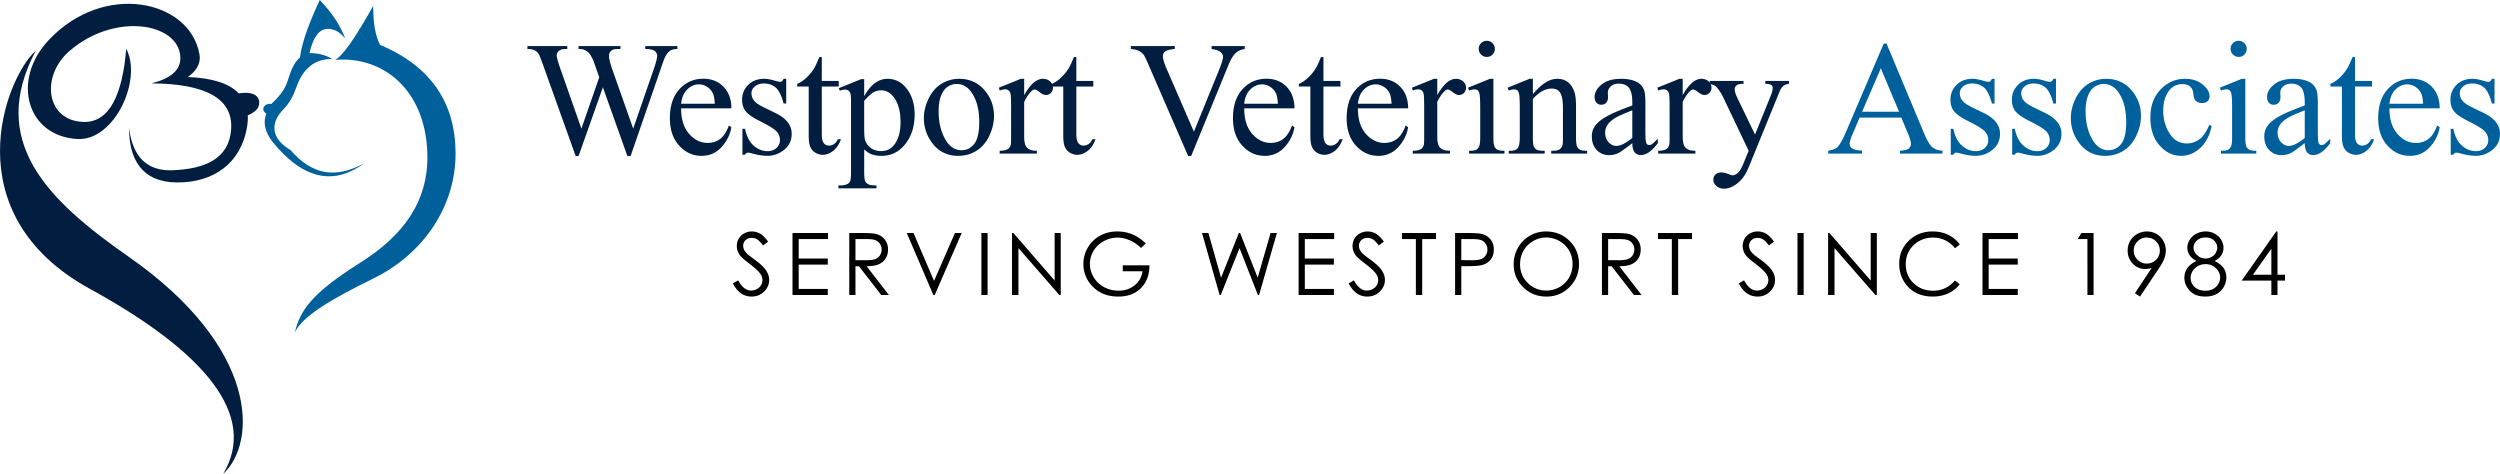
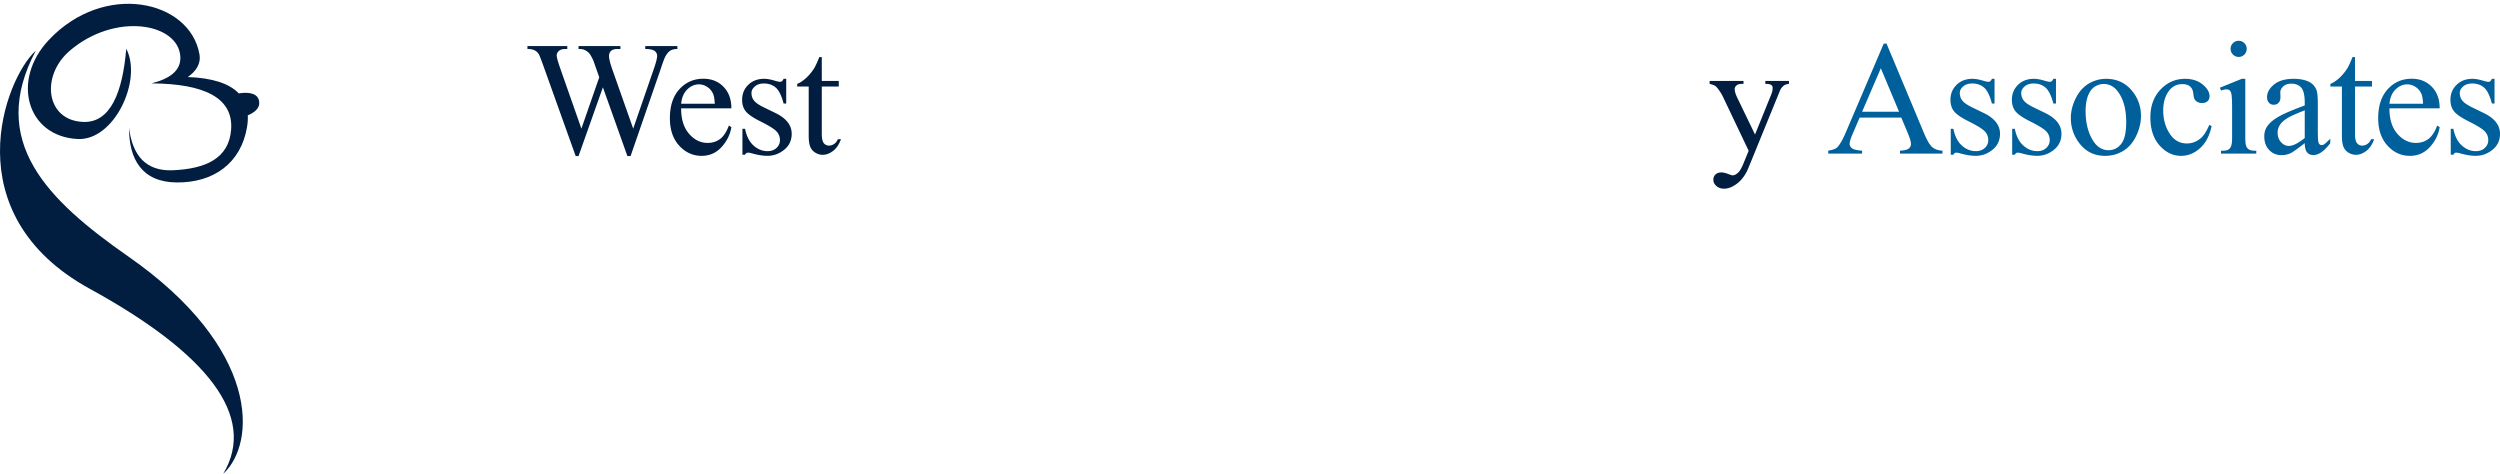
<svg xmlns="http://www.w3.org/2000/svg" xml:space="preserve" id="Layer_1" x="0" y="0" enable-background="new 0 0 492.416 93.327" version="1.1" viewBox="0 0 492.416 93.327">
  <style>.st0{fill:#011e41}.st1{fill:#00609c}</style>
  <g>
    <path d="M7.049 9.985C-2.415 27.827 9.232 39.34 25.331 50.562 51.192 68.595 50.57 87.248 43.967 93.327c6.776-11.353-3.238-23.813-26.265-36.433C-9.219 42.141.971 15.435 7.049 9.985M24.865 9.6c-.706 8.533-3.08 14.608-8.45 14.418-7.396-.261-8.471-9.065-2.662-14.034 8.94-7.645 21.36-5.453 21.766 1.153.172 2.812-2.157 4.398-5.696 5.287 10.49.056 16.132 2.884 15.704 9.036-.401 5.812-5.121 7.797-11.479 8.074-5.213.228-7.951-2.807-8.632-8.362-.015 6.121 2.472 10.692 9.366 10.765 7.334.078 12.665-3.826 13.868-10.862.142-.834.194-1.618.157-2.353 1.318-.562 2.332-1.372 2.257-2.563-.113-1.747-1.927-2.097-4.033-1.767-1.853-1.94-5.171-3.045-10.045-3.217 1.6-1.129 2.643-2.575 2.296-4.52C37.387.025 20.551-3.73 9.619 7.868c-7.493 7.951-4.31 19.03 5.693 19.514 7.223.351 12.781-11.661 9.553-17.782" class="st0" />
-     <path d="M65.975 11.802c1.44-.633 4.016-4.358 7.538-10.645-.014 2.946.302 5.611 1.331 7.66 10.286 4.358 14.792 11.649 14.889 21.146.107 10.521-6.205 20.001-16.22 24.906-7.759 3.799-14.029 7.361-15.44 10.645 1.007-4.408 3.439-7.824 12.82-13.729 8.266-5.201 13.591-11.899 13.28-21.629-.4-12.498-8.732-19.175-18.198-18.354m5.79 20.33c-5.693 3.175-10.343 2.285-14.566-2.6-3.796-2.216-4.07-5.282-1.333-8.046 1.194-1.205 1.955-2.711 2.527-4.336 1.199-3.403 3.347-5.554 7.031-5.54-1.125-.678-2.506-1.149-4.456-1.155.657-3.003 1.859-4.791 3.629-4.768 1.607.018 2.604.954 3.401 1.878-.965-2.554-2.635-5.076-5.01-7.565-1.97 4.196-3.466 8.091-3.905 11.322-1.367 1.206-1.866 2.902-2.481 4.768-.621 1.883-1.94 3.238-3.17 4.385-1.462-.213-2.162 1.262-.965 1.878-1.027 2.777.431 5.073 3.445 8.043 4.599 4.534 9.974 6.133 15.853 1.736" class="st1" />
    <g>
      <path d="M133.421 9.071v.578c-.552 0-1 .099-1.344.297s-.672.568-.984 1.109c-.208.365-.537 1.234-.984 2.609l-5.907 17.078h-.625l-4.828-13.547-4.797 13.547h-.562l-6.297-17.594c-.469-1.312-.766-2.088-.891-2.328a2.05 2.05 0 0 0-.852-.883c-.359-.192-.847-.289-1.461-.289V9.07h7.844v.578h-.375c-.552 0-.974.125-1.266.375s-.438.552-.438.906c0 .365.229 1.203.688 2.516l4.172 11.891 3.516-10.109-.625-1.781-.5-1.422a7.803 7.803 0 0 0-.734-1.375 1.917 1.917 0 0 0-.5-.5 2.798 2.798 0 0 0-.781-.406c-.198-.062-.511-.094-.938-.094v-.578h8.25v.578h-.562c-.583 0-1.011.125-1.281.375-.271.25-.406.589-.406 1.016 0 .531.234 1.458.703 2.781l4.062 11.516 4.031-11.672c.458-1.292.688-2.188.688-2.688 0-.239-.076-.463-.227-.672a1.208 1.208 0 0 0-.57-.438c-.396-.146-.912-.219-1.547-.219V9.07h6.328v.001zM134.163 21.336c-.011 2.125.505 3.792 1.547 5 1.042 1.208 2.266 1.813 3.672 1.813.938 0 1.752-.258 2.445-.773.692-.516 1.273-1.398 1.742-2.648l.484.312c-.219 1.427-.854 2.727-1.906 3.898-1.052 1.172-2.37 1.758-3.953 1.758-1.719 0-3.19-.669-4.414-2.008-1.224-1.338-1.836-3.138-1.836-5.398 0-2.448.627-4.356 1.883-5.727 1.255-1.37 2.831-2.055 4.727-2.055 1.604 0 2.922.529 3.953 1.586 1.031 1.058 1.547 2.472 1.547 4.242h-9.891zm0-.906h6.625c-.052-.917-.162-1.562-.328-1.938-.261-.583-.648-1.042-1.164-1.375s-1.055-.5-1.617-.5c-.865 0-1.638.336-2.32 1.008-.683.672-1.082 1.607-1.196 2.805zM154.858 15.524v4.875h-.516c-.396-1.531-.904-2.573-1.523-3.125-.62-.552-1.409-.828-2.367-.828-.729 0-1.318.193-1.766.578-.448.386-.672.812-.672 1.281 0 .583.167 1.083.5 1.5.323.427.979.88 1.969 1.359l2.281 1.109c2.114 1.031 3.172 2.391 3.172 4.078 0 1.302-.492 2.352-1.477 3.148s-2.086 1.195-3.305 1.195c-.875 0-1.875-.156-3-.469-.344-.104-.625-.156-.844-.156-.24 0-.427.136-.562.406h-.516v-5.109h.516c.292 1.458.849 2.558 1.672 3.297.823.74 1.745 1.109 2.766 1.109.719 0 1.305-.211 1.758-.633s.68-.93.68-1.523c0-.719-.253-1.323-.758-1.812-.505-.489-1.513-1.109-3.023-1.859-1.511-.75-2.5-1.427-2.969-2.031-.469-.594-.703-1.344-.703-2.25 0-1.177.403-2.161 1.211-2.953.807-.792 1.852-1.188 3.133-1.188.562 0 1.245.12 2.047.359.531.156.885.234 1.062.234.167 0 .297-.036.391-.109.094-.073.203-.234.328-.484h.515v.001zM161.865 11.242v4.703h3.344v1.094h-3.344v9.281c0 .927.133 1.552.398 1.875.266.323.606.484 1.023.484.344 0 .677-.106 1-.32.323-.213.573-.528.75-.945h.609c-.365 1.021-.88 1.789-1.547 2.305-.667.516-1.354.773-2.062.773-.479 0-.948-.133-1.406-.398a2.414 2.414 0 0 1-1.016-1.141c-.219-.495-.328-1.258-.328-2.289v-9.625h-2.266v-.516c.573-.229 1.159-.617 1.758-1.164s1.133-1.195 1.602-1.945c.239-.396.573-1.12 1-2.172h.485z" class="st0" />
-       <path d="m165.216 17.367 4.406-1.781h.594v3.344c.739-1.26 1.481-2.143 2.227-2.648.744-.505 1.528-.758 2.351-.758 1.438 0 2.635.562 3.594 1.688 1.177 1.375 1.766 3.167 1.766 5.375 0 2.469-.709 4.511-2.125 6.125-1.167 1.323-2.636 1.984-4.406 1.984-.771 0-1.438-.109-2-.328-.417-.156-.886-.469-1.406-.938v4.359c0 .979.06 1.602.18 1.867.119.266.328.477.625.633s.836.234 1.617.234v.578h-7.5v-.578h.391c.573.01 1.062-.099 1.469-.328.198-.115.352-.3.461-.555s.164-.904.164-1.945V20.164c0-.927-.042-1.516-.125-1.766s-.216-.438-.398-.562c-.183-.125-.43-.188-.742-.188-.25 0-.568.073-.953.219l-.19-.5zm5 2.485v5.344c0 1.156.047 1.917.141 2.281.146.604.502 1.136 1.07 1.594.567.458 1.283.688 2.148.688 1.041 0 1.884-.406 2.531-1.219.844-1.063 1.266-2.557 1.266-4.484 0-2.188-.479-3.87-1.438-5.047-.667-.812-1.459-1.219-2.375-1.219-.5 0-.995.125-1.484.375-.375.187-.995.749-1.859 1.687zM188.895 15.524c2.166 0 3.906.823 5.219 2.469 1.114 1.406 1.672 3.021 1.672 4.844 0 1.281-.308 2.578-.922 3.891-.615 1.313-1.461 2.302-2.539 2.969s-2.279 1-3.602 1c-2.156 0-3.87-.859-5.141-2.578a7.987 7.987 0 0 1-1.609-4.875c0-1.312.325-2.617.977-3.914.65-1.297 1.508-2.255 2.57-2.875a6.587 6.587 0 0 1 3.375-.931zm-.484 1.015c-.553 0-1.107.164-1.664.492-.558.328-1.008.904-1.352 1.727-.344.823-.516 1.88-.516 3.172 0 2.083.414 3.88 1.242 5.391s1.919 2.266 3.273 2.266c1.01 0 1.844-.417 2.5-1.25s.984-2.266.984-4.297c0-2.542-.547-4.542-1.641-6-.738-1.001-1.681-1.501-2.826-1.501zM201.73 15.524v3.219c1.197-2.146 2.427-3.219 3.688-3.219.572 0 1.047.175 1.422.523.375.349.562.753.562 1.211 0 .406-.136.75-.406 1.031a1.3 1.3 0 0 1-.969.422c-.365 0-.773-.18-1.227-.539s-.789-.539-1.008-.539c-.188 0-.391.104-.609.312-.469.427-.953 1.13-1.453 2.109v6.859c0 .792.099 1.391.297 1.797.135.281.375.516.719.703s.838.281 1.484.281v.562h-7.328v-.562c.729 0 1.271-.114 1.625-.344.26-.167.442-.432.547-.797.052-.177.078-.682.078-1.516V21.49c0-1.667-.034-2.659-.102-2.977-.068-.317-.193-.549-.375-.695a1.055 1.055 0 0 0-.68-.219c-.323 0-.688.078-1.094.234l-.156-.562 4.328-1.75h.657v.003z" class="st0" />
-       <path d="M212.004 11.242v4.703h3.344v1.094h-3.344v9.281c0 .927.133 1.552.398 1.875.266.323.606.484 1.023.484.344 0 .677-.106 1-.32.322-.213.572-.528.75-.945h.609c-.365 1.021-.881 1.789-1.547 2.305-.667.516-1.354.773-2.062.773-.479 0-.948-.133-1.406-.398a2.409 2.409 0 0 1-1.016-1.141c-.219-.495-.328-1.258-.328-2.289v-9.625h-2.266v-.516c.572-.229 1.158-.617 1.758-1.164a9.265 9.265 0 0 0 1.602-1.945c.239-.396.572-1.12 1-2.172h.485zM245.175 9.071v.578c-.75.136-1.318.375-1.703.719-.553.511-1.042 1.292-1.469 2.344l-7.391 18.031h-.578l-7.938-18.266c-.406-.938-.693-1.51-.859-1.719a2.754 2.754 0 0 0-.961-.758c-.381-.182-.894-.299-1.539-.352V9.07h8.656v.578c-.979.094-1.615.261-1.906.5a1.14 1.14 0 0 0-.438.922c0 .521.239 1.333.719 2.438l5.391 12.422 5-12.266c.489-1.208.734-2.047.734-2.516 0-.302-.151-.591-.453-.867-.303-.276-.812-.471-1.531-.586-.053-.01-.141-.026-.266-.047V9.07l6.532.001zM245.073 21.336c-.011 2.125.505 3.792 1.547 5 1.041 1.208 2.266 1.813 3.672 1.813.938 0 1.752-.258 2.445-.773.692-.516 1.273-1.398 1.742-2.648l.484.312c-.219 1.427-.854 2.727-1.906 3.898-1.053 1.172-2.37 1.758-3.953 1.758-1.719 0-3.19-.669-4.414-2.008-1.225-1.338-1.836-3.138-1.836-5.398 0-2.448.627-4.356 1.883-5.727 1.255-1.37 2.83-2.055 4.727-2.055 1.604 0 2.922.529 3.953 1.586 1.031 1.058 1.547 2.472 1.547 4.242h-9.891zm0-.906h6.625c-.053-.917-.162-1.562-.328-1.938-.261-.583-.648-1.042-1.164-1.375s-1.055-.5-1.617-.5c-.865 0-1.639.336-2.32 1.008-.683.672-1.082 1.607-1.196 2.805zM260.674 11.242v4.703h3.344v1.094h-3.344v9.281c0 .927.133 1.552.398 1.875.266.323.606.484 1.023.484.344 0 .677-.106 1-.32.322-.213.572-.528.75-.945h.609c-.365 1.021-.881 1.789-1.547 2.305-.667.516-1.354.773-2.062.773-.479 0-.948-.133-1.406-.398a2.409 2.409 0 0 1-1.016-1.141c-.219-.495-.328-1.258-.328-2.289v-9.625h-2.266v-.516c.572-.229 1.158-.617 1.758-1.164a9.265 9.265 0 0 0 1.602-1.945c.239-.396.572-1.12 1-2.172h.485zM267.463 21.336c-.011 2.125.505 3.792 1.547 5 1.041 1.208 2.266 1.813 3.672 1.813.938 0 1.752-.258 2.445-.773.692-.516 1.273-1.398 1.742-2.648l.484.312c-.219 1.427-.854 2.727-1.906 3.898-1.053 1.172-2.37 1.758-3.953 1.758-1.719 0-3.19-.669-4.414-2.008-1.225-1.338-1.836-3.138-1.836-5.398 0-2.448.627-4.356 1.883-5.727 1.255-1.37 2.83-2.055 4.727-2.055 1.604 0 2.922.529 3.953 1.586 1.031 1.058 1.547 2.472 1.547 4.242h-9.891zm0-.906h6.625c-.053-.917-.162-1.562-.328-1.938-.261-.583-.648-1.042-1.164-1.375s-1.055-.5-1.617-.5c-.865 0-1.639.336-2.32 1.008-.684.672-1.082 1.607-1.196 2.805zM283.094 15.524v3.219c1.197-2.146 2.427-3.219 3.688-3.219.572 0 1.047.175 1.422.523.375.349.562.753.562 1.211 0 .406-.136.75-.406 1.031a1.3 1.3 0 0 1-.969.422c-.365 0-.773-.18-1.227-.539s-.789-.539-1.008-.539c-.188 0-.391.104-.609.312-.469.427-.953 1.13-1.453 2.109v6.859c0 .792.099 1.391.297 1.797.135.281.375.516.719.703s.838.281 1.484.281v.562h-7.328v-.562c.729 0 1.271-.114 1.625-.344.26-.167.442-.432.547-.797.052-.177.078-.682.078-1.516V21.49c0-1.667-.034-2.659-.102-2.977-.068-.317-.193-.549-.375-.695a1.055 1.055 0 0 0-.68-.219c-.323 0-.688.078-1.094.234l-.156-.562 4.328-1.75h.657v.003zM294.149 15.524v11.5c0 .896.064 1.492.195 1.789.13.297.322.519.578.664.255.146.721.219 1.398.219v.562h-6.953v-.562c.697 0 1.166-.067 1.406-.203.239-.135.43-.359.57-.672s.211-.911.211-1.797v-5.516c0-1.552-.047-2.557-.141-3.016-.073-.333-.188-.565-.344-.695s-.37-.195-.641-.195c-.292 0-.646.078-1.062.234l-.219-.562 4.312-1.75h.69zm-1.297-7.485c.438 0 .81.154 1.117.461.307.308.461.68.461 1.117s-.154.812-.461 1.125c-.308.312-.68.469-1.117.469s-.812-.156-1.125-.469-.469-.688-.469-1.125.153-.81.461-1.117a1.54 1.54 0 0 1 1.133-.461zM301.922 18.555c1.677-2.021 3.275-3.031 4.797-3.031.781 0 1.453.195 2.016.586s1.01 1.034 1.344 1.93c.229.625.344 1.583.344 2.875v6.109c0 .906.072 1.521.219 1.844.114.261.299.464.555.609.255.146.727.219 1.414.219v.562h-7.078v-.562h.297c.666 0 1.133-.102 1.398-.305s.45-.502.555-.898c.041-.156.062-.646.062-1.469v-5.859c0-1.302-.17-2.247-.508-2.836-.339-.588-.909-.883-1.711-.883-1.24 0-2.475.677-3.703 2.031v7.547c0 .969.057 1.568.172 1.797.146.302.346.523.602.664.255.141.773.211 1.555.211v.562h-7.078v-.562h.312c.729 0 1.221-.185 1.477-.555.255-.37.383-1.075.383-2.117v-5.312c0-1.719-.039-2.766-.117-3.141s-.198-.63-.359-.766c-.162-.135-.378-.203-.648-.203-.292 0-.641.078-1.047.234l-.234-.562 4.312-1.75h.672v3.031h-.003zM321.508 28.196c-1.469 1.136-2.391 1.792-2.766 1.969a4.232 4.232 0 0 1-1.797.391c-.99 0-1.805-.338-2.445-1.016-.641-.677-.961-1.567-.961-2.672 0-.698.156-1.302.469-1.812.427-.708 1.169-1.375 2.227-2 1.057-.625 2.814-1.385 5.273-2.281v-.562c0-1.427-.227-2.406-.68-2.938s-1.112-.797-1.977-.797c-.656 0-1.178.177-1.562.531-.396.354-.594.761-.594 1.219l.031.906c0 .479-.123.849-.367 1.109-.245.261-.565.391-.961.391-.386 0-.701-.135-.945-.406-.245-.271-.367-.641-.367-1.109 0-.896.458-1.719 1.375-2.469.916-.75 2.203-1.125 3.859-1.125 1.271 0 2.312.214 3.125.641.614.323 1.067.828 1.359 1.516.188.448.281 1.365.281 2.75v4.859c0 1.365.025 2.201.078 2.508.052.308.138.513.258.617a.612.612 0 0 0 .414.156.858.858 0 0 0 .438-.109c.219-.135.641-.516 1.266-1.141v.875c-1.167 1.562-2.281 2.344-3.344 2.344-.511 0-.917-.177-1.219-.531-.302-.356-.459-.96-.468-1.814zm0-1.016v-5.453c-1.573.625-2.589 1.068-3.047 1.328-.823.458-1.412.938-1.766 1.438s-.531 1.047-.531 1.641c0 .75.224 1.373.672 1.867.447.495.963.742 1.547.742.791-.001 1.833-.521 3.125-1.563zM331.436 15.524v3.219c1.197-2.146 2.427-3.219 3.688-3.219.572 0 1.047.175 1.422.523.375.349.562.753.562 1.211 0 .406-.136.75-.406 1.031a1.3 1.3 0 0 1-.969.422c-.365 0-.773-.18-1.227-.539s-.789-.539-1.008-.539c-.188 0-.391.104-.609.312-.469.427-.953 1.13-1.453 2.109v6.859c0 .792.099 1.391.297 1.797.135.281.375.516.719.703s.838.281 1.484.281v.562h-7.328v-.562c.729 0 1.271-.114 1.625-.344.26-.167.442-.432.547-.797.052-.177.078-.682.078-1.516V21.49c0-1.667-.034-2.659-.102-2.977-.068-.317-.193-.549-.375-.695a1.055 1.055 0 0 0-.68-.219c-.323 0-.688.078-1.094.234l-.156-.562 4.328-1.75h.657v.003z" class="st0" />
      <path d="M336.741 15.946h6.672v.578h-.328c-.469 0-.82.102-1.055.305s-.352.456-.352.758c0 .406.172.969.516 1.688l3.484 7.219 3.203-7.906c.177-.427.266-.849.266-1.266 0-.188-.037-.328-.109-.422a.838.838 0 0 0-.391-.273c-.178-.067-.49-.102-.938-.102v-.578h4.656v.578c-.386.042-.683.125-.891.25-.209.125-.438.359-.688.703-.094.146-.271.547-.531 1.203l-5.828 14.281c-.562 1.385-1.3 2.432-2.211 3.141-.912.708-1.789 1.062-2.633 1.062-.615 0-1.12-.177-1.516-.531s-.594-.761-.594-1.219c0-.438.143-.789.43-1.055.286-.266.68-.398 1.18-.398.344 0 .812.114 1.406.344.416.156.677.234.781.234.312 0 .653-.162 1.023-.484.369-.323.742-.948 1.117-1.875l1.016-2.484-5.141-10.797c-.156-.323-.406-.724-.75-1.203-.261-.364-.475-.609-.641-.734-.24-.167-.625-.312-1.156-.438v-.579h.003z" class="st0" />
      <path d="M374.49 23.164h-8.203l-1.438 3.344c-.354.823-.531 1.438-.531 1.844 0 .323.153.607.461.852.307.245.971.404 1.992.477v.578h-6.672v-.579c.885-.156 1.458-.359 1.719-.609.531-.5 1.119-1.516 1.766-3.047l7.453-17.438h.547l7.375 17.625c.594 1.417 1.133 2.336 1.617 2.758s1.158.659 2.023.711v.578h-8.359v-.578c.844-.042 1.414-.182 1.711-.422.297-.239.445-.531.445-.875 0-.458-.209-1.182-.625-2.172l-1.281-3.047zm-.437-1.156-3.594-8.562-3.688 8.562h7.282zM392.857 15.524v4.875h-.516c-.396-1.531-.904-2.573-1.523-3.125-.62-.552-1.409-.828-2.367-.828-.729 0-1.318.193-1.766.578-.448.386-.672.812-.672 1.281 0 .583.166 1.083.5 1.5.322.427.979.88 1.969 1.359l2.281 1.109c2.114 1.031 3.172 2.391 3.172 4.078 0 1.302-.492 2.352-1.477 3.148s-2.086 1.195-3.305 1.195c-.875 0-1.875-.156-3-.469-.344-.104-.625-.156-.844-.156-.24 0-.428.136-.562.406h-.516v-5.109h.516c.291 1.458.849 2.558 1.672 3.297.822.74 1.744 1.109 2.766 1.109.719 0 1.305-.211 1.758-.633s.68-.93.68-1.523c0-.719-.253-1.323-.758-1.812-.506-.489-1.514-1.109-3.023-1.859-1.511-.75-2.5-1.427-2.969-2.031-.469-.594-.703-1.344-.703-2.25 0-1.177.403-2.161 1.211-2.953.807-.792 1.852-1.188 3.133-1.188.562 0 1.244.12 2.047.359.531.156.885.234 1.062.234.166 0 .297-.036.391-.109s.203-.234.328-.484h.515v.001zM404.958 15.524v4.875h-.516c-.396-1.531-.904-2.573-1.523-3.125-.62-.552-1.409-.828-2.367-.828-.729 0-1.318.193-1.766.578-.448.386-.672.812-.672 1.281 0 .583.166 1.083.5 1.5.322.427.979.88 1.969 1.359l2.281 1.109c2.114 1.031 3.172 2.391 3.172 4.078 0 1.302-.492 2.352-1.477 3.148s-2.086 1.195-3.305 1.195c-.875 0-1.875-.156-3-.469-.344-.104-.625-.156-.844-.156-.24 0-.428.136-.562.406h-.516v-5.109h.516c.291 1.458.849 2.558 1.672 3.297.822.74 1.744 1.109 2.766 1.109.719 0 1.305-.211 1.758-.633s.68-.93.68-1.523c0-.719-.253-1.323-.758-1.812-.506-.489-1.514-1.109-3.023-1.859-1.511-.75-2.5-1.427-2.969-2.031-.469-.594-.703-1.344-.703-2.25 0-1.177.403-2.161 1.211-2.953.807-.792 1.852-1.188 3.133-1.188.562 0 1.244.12 2.047.359.531.156.885.234 1.062.234.166 0 .297-.036.391-.109s.203-.234.328-.484h.515v.001zM414.809 15.524c2.166 0 3.906.823 5.219 2.469 1.114 1.406 1.672 3.021 1.672 4.844 0 1.281-.308 2.578-.922 3.891-.615 1.313-1.461 2.302-2.539 2.969s-2.279 1-3.602 1c-2.156 0-3.87-.859-5.141-2.578a7.987 7.987 0 0 1-1.609-4.875c0-1.312.325-2.617.977-3.914.65-1.297 1.508-2.255 2.57-2.875a6.587 6.587 0 0 1 3.375-.931zm-.484 1.015c-.553 0-1.107.164-1.664.492-.558.328-1.008.904-1.352 1.727s-.516 1.88-.516 3.172c0 2.083.414 3.88 1.242 5.391s1.919 2.266 3.273 2.266c1.01 0 1.844-.417 2.5-1.25s.984-2.266.984-4.297c0-2.542-.547-4.542-1.641-6-.738-1.001-1.681-1.501-2.826-1.501zM435.613 24.821c-.386 1.886-1.141 3.336-2.266 4.352s-2.37 1.523-3.734 1.523c-1.625 0-3.042-.682-4.25-2.047-1.209-1.364-1.812-3.208-1.812-5.531 0-2.25.669-4.078 2.008-5.484 1.338-1.406 2.945-2.109 4.82-2.109 1.406 0 2.562.373 3.469 1.117.906.745 1.359 1.519 1.359 2.32 0 .396-.128.716-.383.961-.256.245-.612.367-1.07.367-.615 0-1.078-.198-1.391-.594-.178-.219-.295-.635-.352-1.25-.058-.614-.269-1.083-.633-1.406-.365-.312-.87-.469-1.516-.469-1.042 0-1.881.386-2.516 1.156-.844 1.021-1.266 2.37-1.266 4.047 0 1.708.419 3.216 1.258 4.523.838 1.308 1.971 1.961 3.398 1.961 1.021 0 1.938-.349 2.75-1.047.572-.479 1.13-1.349 1.672-2.609l.455.219zM442.246 15.524v11.5c0 .896.064 1.492.195 1.789.13.297.322.519.578.664.255.146.721.219 1.398.219v.562h-6.953v-.562c.697 0 1.166-.067 1.406-.203.239-.135.43-.359.57-.672s.211-.911.211-1.797v-5.516c0-1.552-.047-2.557-.141-3.016-.073-.333-.188-.565-.344-.695s-.37-.195-.641-.195c-.292 0-.646.078-1.062.234l-.219-.562 4.312-1.75h.69zm-1.297-7.485c.438 0 .81.154 1.117.461.307.308.461.68.461 1.117s-.154.812-.461 1.125c-.308.312-.68.469-1.117.469s-.812-.156-1.125-.469-.469-.688-.469-1.125.153-.81.461-1.117a1.54 1.54 0 0 1 1.133-.461zM453.956 28.196c-1.469 1.136-2.391 1.792-2.766 1.969a4.232 4.232 0 0 1-1.797.391c-.99 0-1.805-.338-2.445-1.016-.641-.677-.961-1.567-.961-2.672 0-.698.156-1.302.469-1.812.427-.708 1.169-1.375 2.227-2 1.057-.625 2.814-1.385 5.273-2.281v-.562c0-1.427-.227-2.406-.68-2.938s-1.112-.797-1.977-.797c-.656 0-1.178.177-1.562.531-.396.354-.594.761-.594 1.219l.031.906c0 .479-.123.849-.367 1.109-.245.261-.565.391-.961.391-.386 0-.701-.135-.945-.406-.245-.271-.367-.641-.367-1.109 0-.896.458-1.719 1.375-2.469.916-.75 2.203-1.125 3.859-1.125 1.271 0 2.312.214 3.125.641.614.323 1.067.828 1.359 1.516.188.448.281 1.365.281 2.75v4.859c0 1.365.025 2.201.078 2.508.052.308.138.513.258.617a.612.612 0 0 0 .414.156.858.858 0 0 0 .438-.109c.219-.135.641-.516 1.266-1.141v.875c-1.167 1.562-2.281 2.344-3.344 2.344-.511 0-.917-.177-1.219-.531-.302-.356-.458-.96-.468-1.814zm0-1.016v-5.453c-1.573.625-2.589 1.068-3.047 1.328-.823.458-1.412.938-1.766 1.438s-.531 1.047-.531 1.641c0 .75.224 1.373.672 1.867.447.495.963.742 1.547.742.791-.001 1.833-.521 3.125-1.563zM463.854 11.242v4.703h3.344v1.094h-3.344v9.281c0 .927.133 1.552.398 1.875.266.323.606.484 1.023.484.344 0 .677-.106 1-.32.322-.213.572-.528.75-.945h.609c-.365 1.021-.881 1.789-1.547 2.305-.667.516-1.354.773-2.062.773-.479 0-.948-.133-1.406-.398a2.409 2.409 0 0 1-1.016-1.141c-.219-.495-.328-1.258-.328-2.289v-9.625h-2.266v-.516c.572-.229 1.158-.617 1.758-1.164a9.265 9.265 0 0 0 1.602-1.945c.239-.396.572-1.12 1-2.172h.485zM470.642 21.336c-.011 2.125.505 3.792 1.547 5 1.041 1.208 2.266 1.813 3.672 1.813.937 0 1.752-.258 2.445-.773.692-.516 1.273-1.398 1.742-2.648l.484.312c-.219 1.427-.854 2.727-1.906 3.898-1.053 1.172-2.37 1.758-3.953 1.758-1.719 0-3.19-.669-4.414-2.008-1.225-1.338-1.836-3.138-1.836-5.398 0-2.448.627-4.356 1.883-5.727 1.255-1.37 2.83-2.055 4.727-2.055 1.603 0 2.922.529 3.953 1.586 1.031 1.058 1.547 2.472 1.547 4.242h-9.891zm0-.906h6.625c-.053-.917-.162-1.562-.328-1.938-.261-.583-.648-1.042-1.164-1.375s-1.055-.5-1.617-.5c-.865 0-1.639.336-2.32 1.008-.683.672-1.081 1.607-1.196 2.805zM491.338 15.524v4.875h-.516c-.396-1.531-.904-2.573-1.523-3.125-.62-.552-1.409-.828-2.367-.828-.729 0-1.318.193-1.766.578-.448.386-.672.812-.672 1.281 0 .583.166 1.083.5 1.5.322.427.979.88 1.969 1.359l2.281 1.109c2.114 1.031 3.172 2.391 3.172 4.078 0 1.302-.492 2.352-1.477 3.148s-2.086 1.195-3.305 1.195c-.875 0-1.875-.156-3-.469-.344-.104-.625-.156-.844-.156-.24 0-.428.136-.562.406h-.516v-5.109h.516c.291 1.458.849 2.558 1.672 3.297.822.74 1.744 1.109 2.766 1.109.719 0 1.305-.211 1.758-.633s.68-.93.68-1.523c0-.719-.253-1.323-.758-1.812-.506-.489-1.514-1.109-3.023-1.859-1.511-.75-2.5-1.427-2.969-2.031-.469-.594-.703-1.344-.703-2.25 0-1.177.403-2.161 1.211-2.953.807-.792 1.852-1.188 3.133-1.188.562 0 1.244.12 2.047.359.531.156.885.234 1.062.234.166 0 .297-.036.391-.109s.203-.234.328-.484h.515v.001z" class="st1" />
    </g>
    <g>
-       <path d="m144.353 55.833 1.038-.623c.73 1.345 1.574 2.018 2.532 2.018.41 0 .794-.096 1.154-.286a2.02 2.02 0 0 0 1.104-1.79c0-.41-.138-.811-.415-1.204-.382-.542-1.079-1.195-2.092-1.959-1.018-.769-1.652-1.325-1.901-1.668-.432-.576-.647-1.198-.647-1.868 0-.531.127-1.016.382-1.452a2.708 2.708 0 0 1 1.075-1.033 3.095 3.095 0 0 1 1.506-.378c.576 0 1.114.143 1.615.428.5.284 1.03.809 1.589 1.572l-.996.756c-.459-.609-.851-1.01-1.174-1.204a2.032 2.032 0 0 0-1.059-.29c-.493 0-.895.149-1.208.448a1.47 1.47 0 0 0-.469 1.104c0 .266.055.523.166.772s.312.52.606.813c.161.154.686.562 1.577 1.22 1.057.78 1.782 1.475 2.175 2.084.393.608.589 1.22.589 1.834 0 .886-.336 1.655-1.009 2.308-.672.653-1.49.979-2.453.979a3.594 3.594 0 0 1-2.017-.593c-.602-.396-1.158-1.058-1.668-1.988zM156.096 45.897h6.998v1.195h-5.777v3.827h5.728v1.195h-5.728v4.798h5.728v1.195h-6.948v-12.21h-.001zM167.275 45.897h2.432c1.356 0 2.274.056 2.756.167.725.166 1.314.521 1.769 1.067.453.546.681 1.218.681 2.016 0 .665-.156 1.25-.47 1.754-.312.504-.759.885-1.34 1.143s-1.383.39-2.407.395l4.391 5.67h-1.51l-4.391-5.67h-.69v5.67h-1.22V45.897h-.001zm1.22 1.195v4.15l2.104.017c.815 0 1.417-.077 1.808-.232.391-.154.696-.402.915-.742.219-.341.329-.721.329-1.142 0-.41-.111-.782-.333-1.116a1.863 1.863 0 0 0-.873-.719c-.36-.144-.959-.216-1.796-.216h-2.154zM178.603 45.897h1.328l4.046 9.434 4.113-9.434h1.328l-5.312 12.211h-.266l-5.237-12.211zM193.302 45.897h1.22v12.211h-1.22V45.897zM199.334 58.108V45.897h.266l8.127 9.36v-9.36h1.203v12.211h-.273l-8.061-9.246v9.246h-1.262zM225.686 47.948l-.946.896c-.681-.67-1.427-1.178-2.237-1.523s-1.601-.519-2.37-.519a5.65 5.65 0 0 0-2.734.705c-.866.471-1.537 1.108-2.014 1.914a4.933 4.933 0 0 0-.713 2.552c0 .919.246 1.792.738 2.619s1.173 1.478 2.042 1.951 1.82.709 2.855.709c1.256 0 2.318-.354 3.188-1.062.869-.708 1.384-1.627 1.544-2.756h-3.893v-1.179h5.262c-.011 1.888-.571 3.386-1.681 4.495s-2.594 1.664-4.453 1.664c-2.258 0-4.045-.769-5.362-2.308-1.013-1.184-1.52-2.554-1.52-4.108 0-1.157.291-2.233.872-3.229s1.378-1.774 2.391-2.336 2.158-.843 3.437-.843c1.035 0 2.009.187 2.922.561.913.373 1.803.971 2.672 1.797zM236.761 45.897h1.254l2.494 8.799 3.5-8.799h.253l3.46 8.799 2.537-8.799h1.244l-3.509 12.211h-.227l-3.623-9.239-3.694 9.239h-.228l-3.461-12.211zM255.784 45.897h6.998v1.195h-5.777v3.827h5.727v1.195h-5.727v4.798h5.727v1.195h-6.947l-.001-12.21zM265.635 55.833l1.037-.623c.73 1.345 1.574 2.018 2.531 2.018.41 0 .795-.096 1.154-.286.359-.191.634-.447.822-.769.188-.32.281-.661.281-1.021 0-.41-.138-.811-.414-1.204-.383-.542-1.08-1.195-2.092-1.959-1.019-.769-1.652-1.325-1.901-1.668-.432-.576-.647-1.198-.647-1.868 0-.531.127-1.016.382-1.452a2.715 2.715 0 0 1 1.075-1.033 3.095 3.095 0 0 1 1.506-.378c.576 0 1.114.143 1.615.428.501.284 1.03.809 1.59 1.572l-.996.756c-.46-.609-.852-1.01-1.175-1.204a2.032 2.032 0 0 0-1.059-.29c-.492 0-.896.149-1.208.448s-.469.667-.469 1.104c0 .266.056.523.166.772s.312.52.605.813c.161.154.687.562 1.578 1.22 1.057.78 1.781 1.475 2.174 2.084.394.608.59 1.22.59 1.834 0 .886-.336 1.655-1.009 2.308-.672.653-1.489.979-2.452.979a3.6 3.6 0 0 1-2.018-.593c-.602-.396-1.158-1.058-1.666-1.988zM276.157 47.092v-1.195h6.691v1.195h-2.723v11.016h-1.246V47.092h-2.722zM286.605 45.897h2.433c1.395 0 2.335.062 2.822.183a3.125 3.125 0 0 1 1.709 1.059c.443.534.664 1.205.664 2.013 0 .813-.215 1.484-.646 2.014-.432.528-1.027.884-1.785 1.066-.554.133-1.588.199-3.104.199h-.872v5.678h-1.22V45.897h-.001zm1.22 1.195v4.143l2.067.024c.836 0 1.447-.075 1.835-.228a1.87 1.87 0 0 0 .912-.737c.222-.34.332-.72.332-1.139 0-.409-.11-.783-.332-1.123-.221-.34-.513-.581-.875-.725s-.956-.216-1.781-.216l-2.158.001zM304.495 45.59c1.85 0 3.396.617 4.643 1.851 1.246 1.234 1.869 2.753 1.869 4.558 0 1.787-.622 3.304-1.865 4.549s-2.759 1.867-4.547 1.867c-1.811 0-3.34-.619-4.585-1.859-1.246-1.239-1.869-2.739-1.869-4.499a6.5 6.5 0 0 1 .852-3.262c.567-1.002 1.341-1.786 2.321-2.354s2.04-.851 3.181-.851zm.054 1.187c-.903 0-1.76.235-2.569.706a5.097 5.097 0 0 0-1.896 1.902c-.454.798-.682 1.687-.682 2.667 0 1.451.503 2.677 1.509 3.676 1.006 1 2.219 1.5 3.638 1.5.947 0 1.825-.23 2.632-.689a4.947 4.947 0 0 0 1.887-1.886c.452-.798.678-1.684.678-2.658 0-.97-.226-1.846-.678-2.63a5.079 5.079 0 0 0-1.908-1.882 5.165 5.165 0 0 0-2.611-.706zM315.528 45.897h2.432c1.355 0 2.274.056 2.756.167.725.166 1.314.521 1.768 1.067s.682 1.218.682 2.016c0 .665-.157 1.25-.47 1.754s-.759.885-1.341 1.143c-.58.258-1.383.39-2.406.395l4.391 5.67h-1.51l-4.392-5.67h-.689v5.67h-1.22V45.897h-.001zm1.22 1.195v4.15l2.104.017c.814 0 1.417-.077 1.809-.232.391-.154.695-.402.914-.742.219-.341.329-.721.329-1.142 0-.41-.111-.782-.333-1.116a1.863 1.863 0 0 0-.873-.719c-.36-.144-.959-.216-1.796-.216h-2.154zM326.573 47.092v-1.195h6.691v1.195h-2.723v11.016h-1.246V47.092h-2.722zM342.481 55.833l1.037-.623c.73 1.345 1.574 2.018 2.531 2.018.41 0 .795-.096 1.154-.286.359-.191.634-.447.822-.769.188-.32.281-.661.281-1.021 0-.41-.138-.811-.414-1.204-.383-.542-1.08-1.195-2.092-1.959-1.019-.769-1.652-1.325-1.901-1.668-.432-.576-.647-1.198-.647-1.868 0-.531.127-1.016.382-1.452a2.715 2.715 0 0 1 1.075-1.033 3.095 3.095 0 0 1 1.506-.378c.576 0 1.114.143 1.615.428.501.284 1.03.809 1.59 1.572l-.996.756c-.46-.609-.852-1.01-1.175-1.204a2.032 2.032 0 0 0-1.059-.29c-.492 0-.896.149-1.208.448s-.469.667-.469 1.104c0 .266.056.523.166.772s.312.52.605.813c.161.154.687.562 1.578 1.22 1.057.78 1.781 1.475 2.174 2.084.394.608.59 1.22.59 1.834 0 .886-.336 1.655-1.009 2.308-.672.653-1.489.979-2.452.979a3.6 3.6 0 0 1-2.018-.593c-.601-.396-1.157-1.058-1.666-1.988zM354.042 45.897h1.22v12.211h-1.22V45.897zM360.074 58.108V45.897h.266l8.127 9.36v-9.36h1.203v12.211h-.273l-8.061-9.246v9.246h-1.262zM386.019 48.163l-.963.738a5.259 5.259 0 0 0-1.913-1.572 5.596 5.596 0 0 0-2.452-.536c-.975 0-1.877.234-2.707.702a5.037 5.037 0 0 0-1.93 1.884c-.456.789-.685 1.676-.685 2.66 0 1.489.511 2.731 1.531 3.728 1.021.996 2.31 1.494 3.864 1.494 1.71 0 3.141-.67 4.291-2.009l.963.73a6.152 6.152 0 0 1-2.278 1.797c-.91.424-1.927.635-3.05.635-2.137 0-3.821-.711-5.056-2.133-1.035-1.201-1.552-2.651-1.552-4.35 0-1.788.626-3.291 1.88-4.512 1.253-1.22 2.823-1.83 4.71-1.83 1.141 0 2.17.226 3.088.677a5.987 5.987 0 0 1 2.259 1.897zM390.482 45.897h6.998v1.195h-5.777v3.827h5.727v1.195h-5.727v4.798h5.727v1.195h-6.947l-.001-12.21zM409.967 45.897h2.398v12.211h-1.212V47.092h-1.917l.731-1.195zM421.51 58.414l-1.004-.647 3.304-5a3.99 3.99 0 0 1-1.246.219c-.971 0-1.794-.35-2.471-1.05s-1.015-1.562-1.015-2.586c0-.702.163-1.336.49-1.9a3.613 3.613 0 0 1 1.39-1.354 3.884 3.884 0 0 1 1.931-.506c.675 0 1.299.163 1.871.489a3.521 3.521 0 0 1 1.35 1.37c.326.586.489 1.212.489 1.876 0 .503-.101 1.03-.303 1.581s-.563 1.213-1.083 1.988l-3.703 5.52zm1.334-6.499c.716 0 1.322-.251 1.82-.751a2.48 2.48 0 0 0 .748-1.814c0-.708-.251-1.312-.752-1.813s-1.107-.751-1.822-.751c-.708 0-1.312.25-1.813.751s-.751 1.105-.751 1.813c0 .709.251 1.313.753 1.814a2.48 2.48 0 0 0 1.817.751zM436.21 51.408c.824.41 1.415.877 1.771 1.403.357.525.535 1.123.535 1.793 0 .94-.307 1.771-.921 2.49-.753.88-1.829 1.319-3.229 1.319-1.35 0-2.373-.386-3.07-1.157-.697-.772-1.047-1.623-1.047-2.553 0-.681.184-1.294.549-1.839s.974-1.03 1.826-1.457c-.598-.31-1.047-.694-1.346-1.153a2.66 2.66 0 0 1-.447-1.478c0-.531.158-1.05.477-1.557a3.337 3.337 0 0 1 1.32-1.195 3.915 3.915 0 0 1 1.822-.436 3.66 3.66 0 0 1 1.768.439c.542.294.967.692 1.274 1.195a3 3 0 0 1 .46 1.586c0 .553-.145 1.046-.436 1.478-.29.434-.726.807-1.306 1.122zm-1.765.615c-.84 0-1.545.272-2.113.818-.569.545-.854 1.18-.854 1.904 0 .448.122.872.365 1.271s.583.705 1.02.921.942.324 1.517.324c.89 0 1.597-.263 2.122-.789.525-.525.787-1.14.787-1.843 0-.681-.277-1.285-.833-1.813-.556-.529-1.226-.793-2.011-.793zm-.058-5.246c-.671 0-1.227.198-1.668.594-.44.396-.66.867-.66 1.415 0 .543.236 1.034.711 1.474a2.36 2.36 0 0 0 1.658.66c.405 0 .787-.1 1.147-.299s.643-.472.845-.817c.202-.347.303-.693.303-1.042 0-.493-.199-.946-.599-1.361-.398-.416-.977-.624-1.737-.624zM448.344 45.59h.247v8.517h1.478v1.162h-1.478v2.839h-1.212v-2.839h-5.844l6.809-9.679zm-.964 8.517v-5.129l-3.617 5.129h3.617z" />
-     </g>
+       </g>
  </g>
</svg>